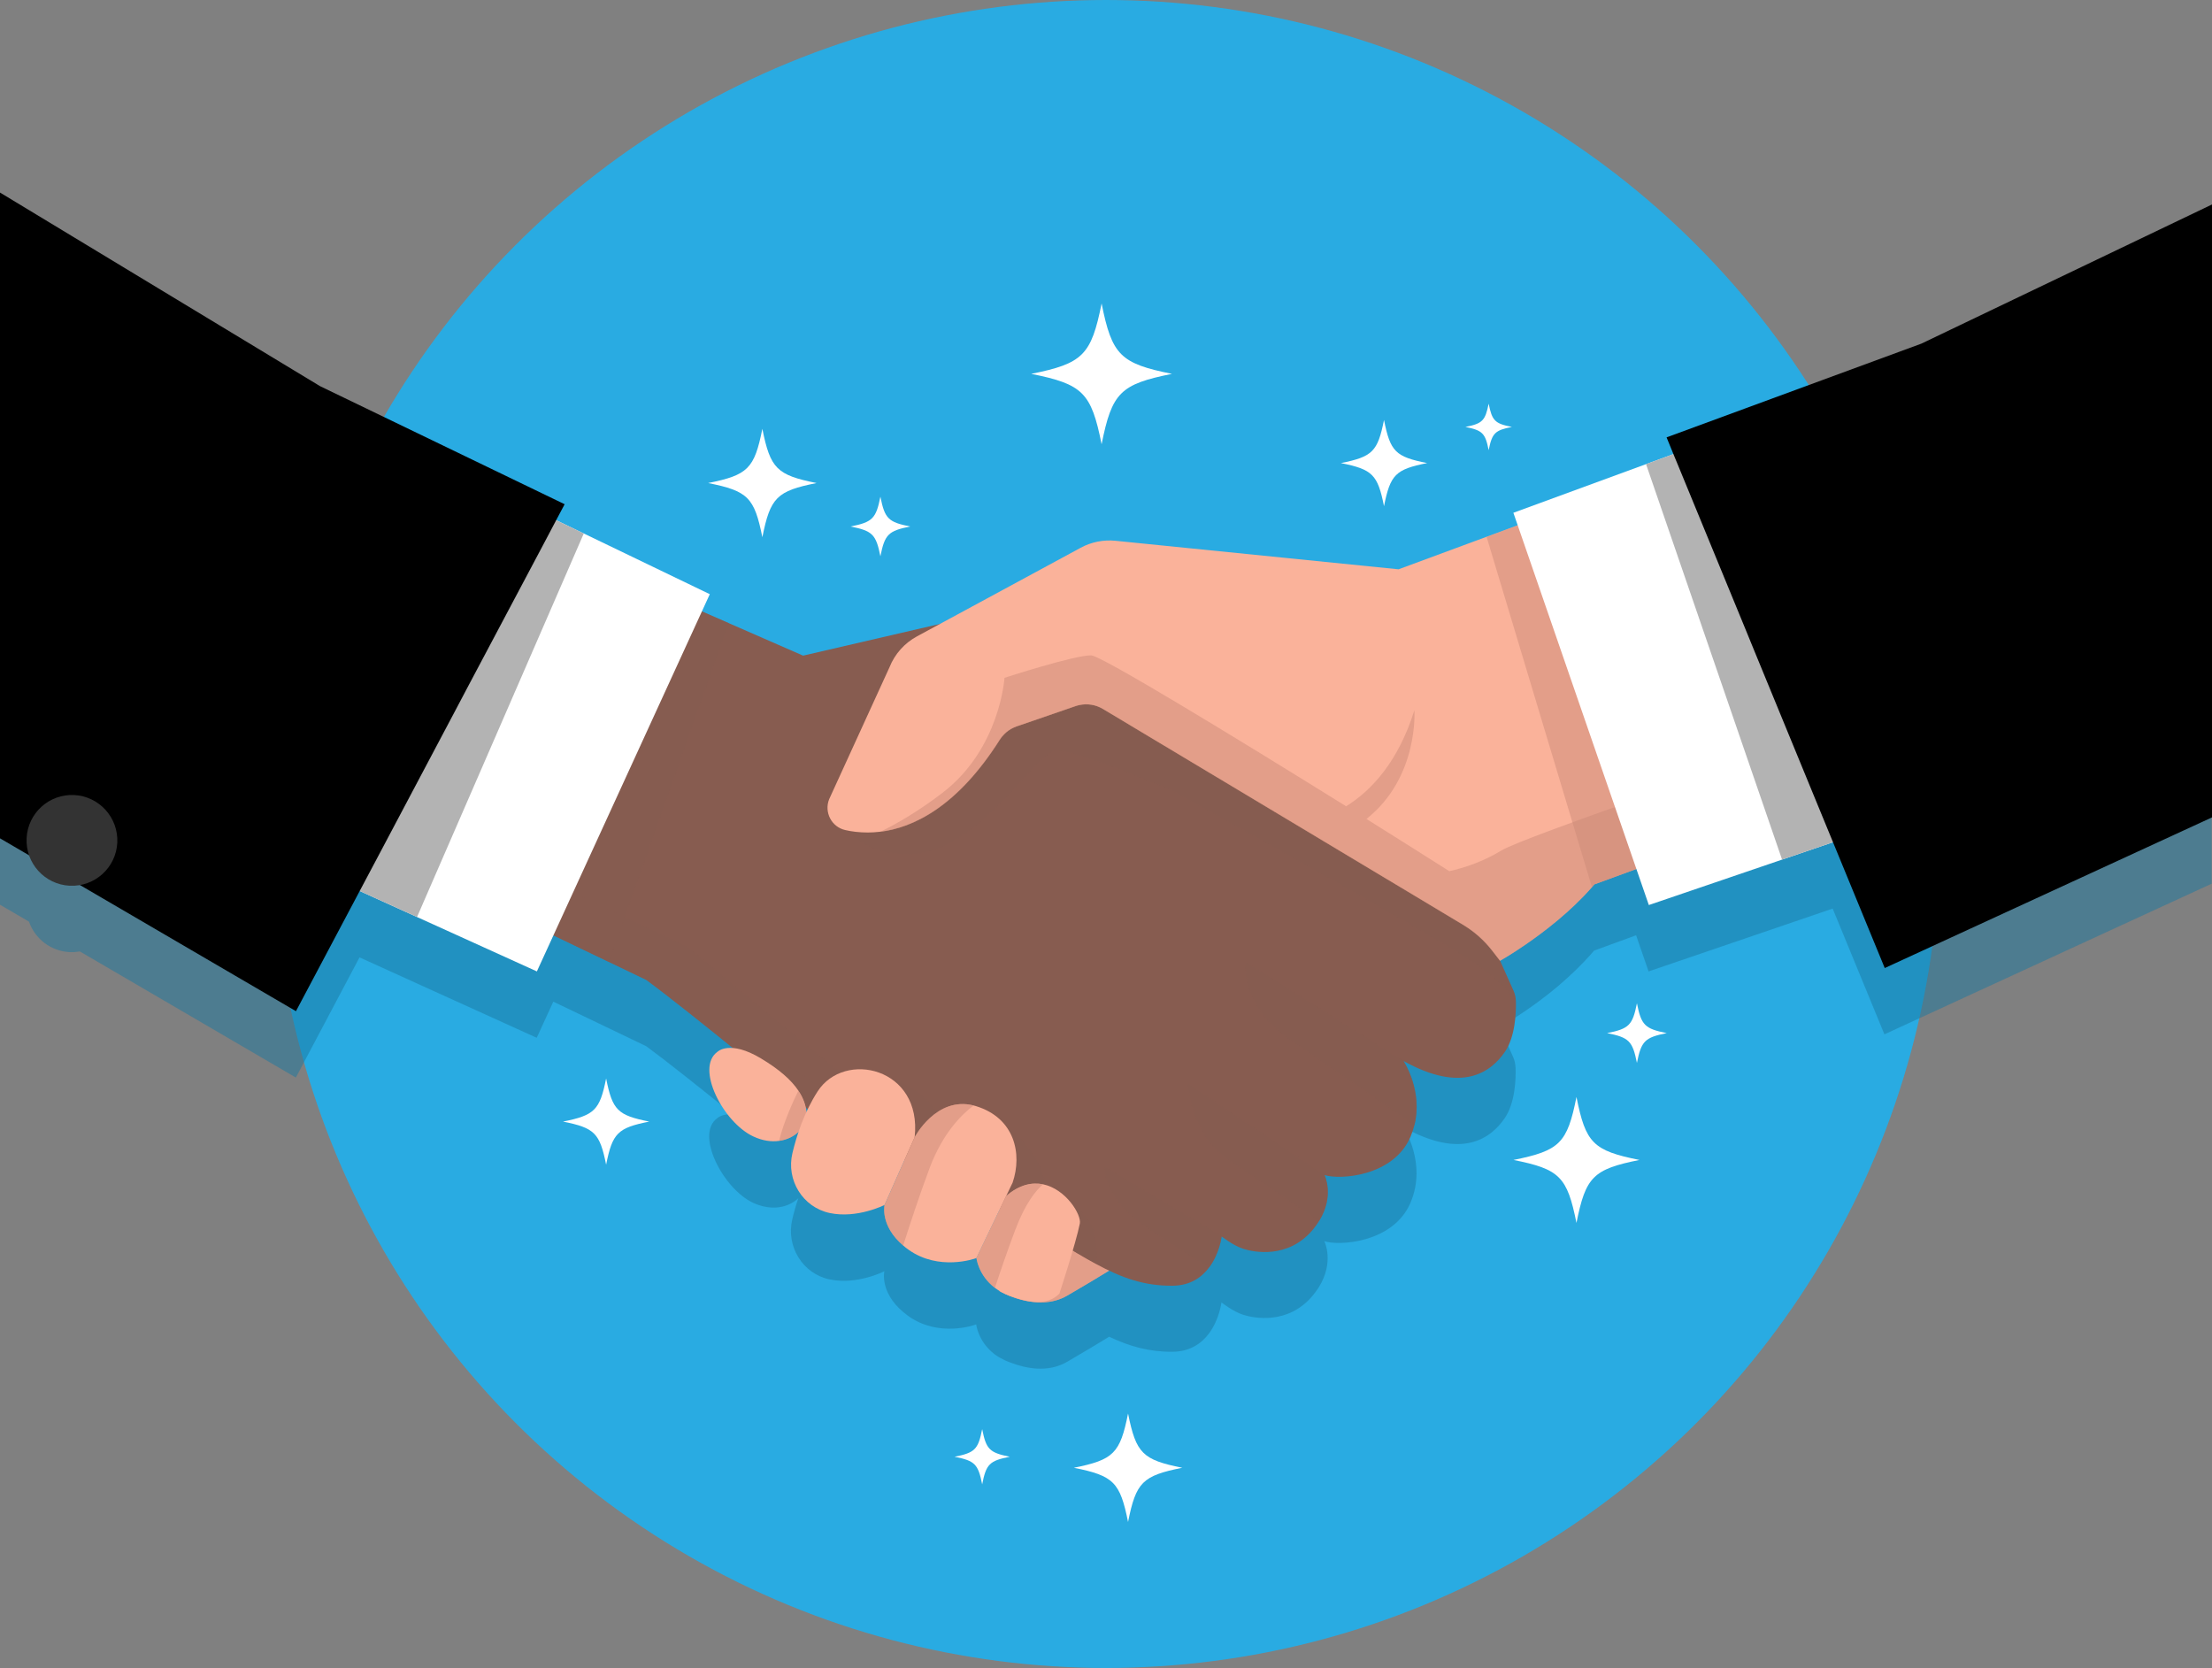
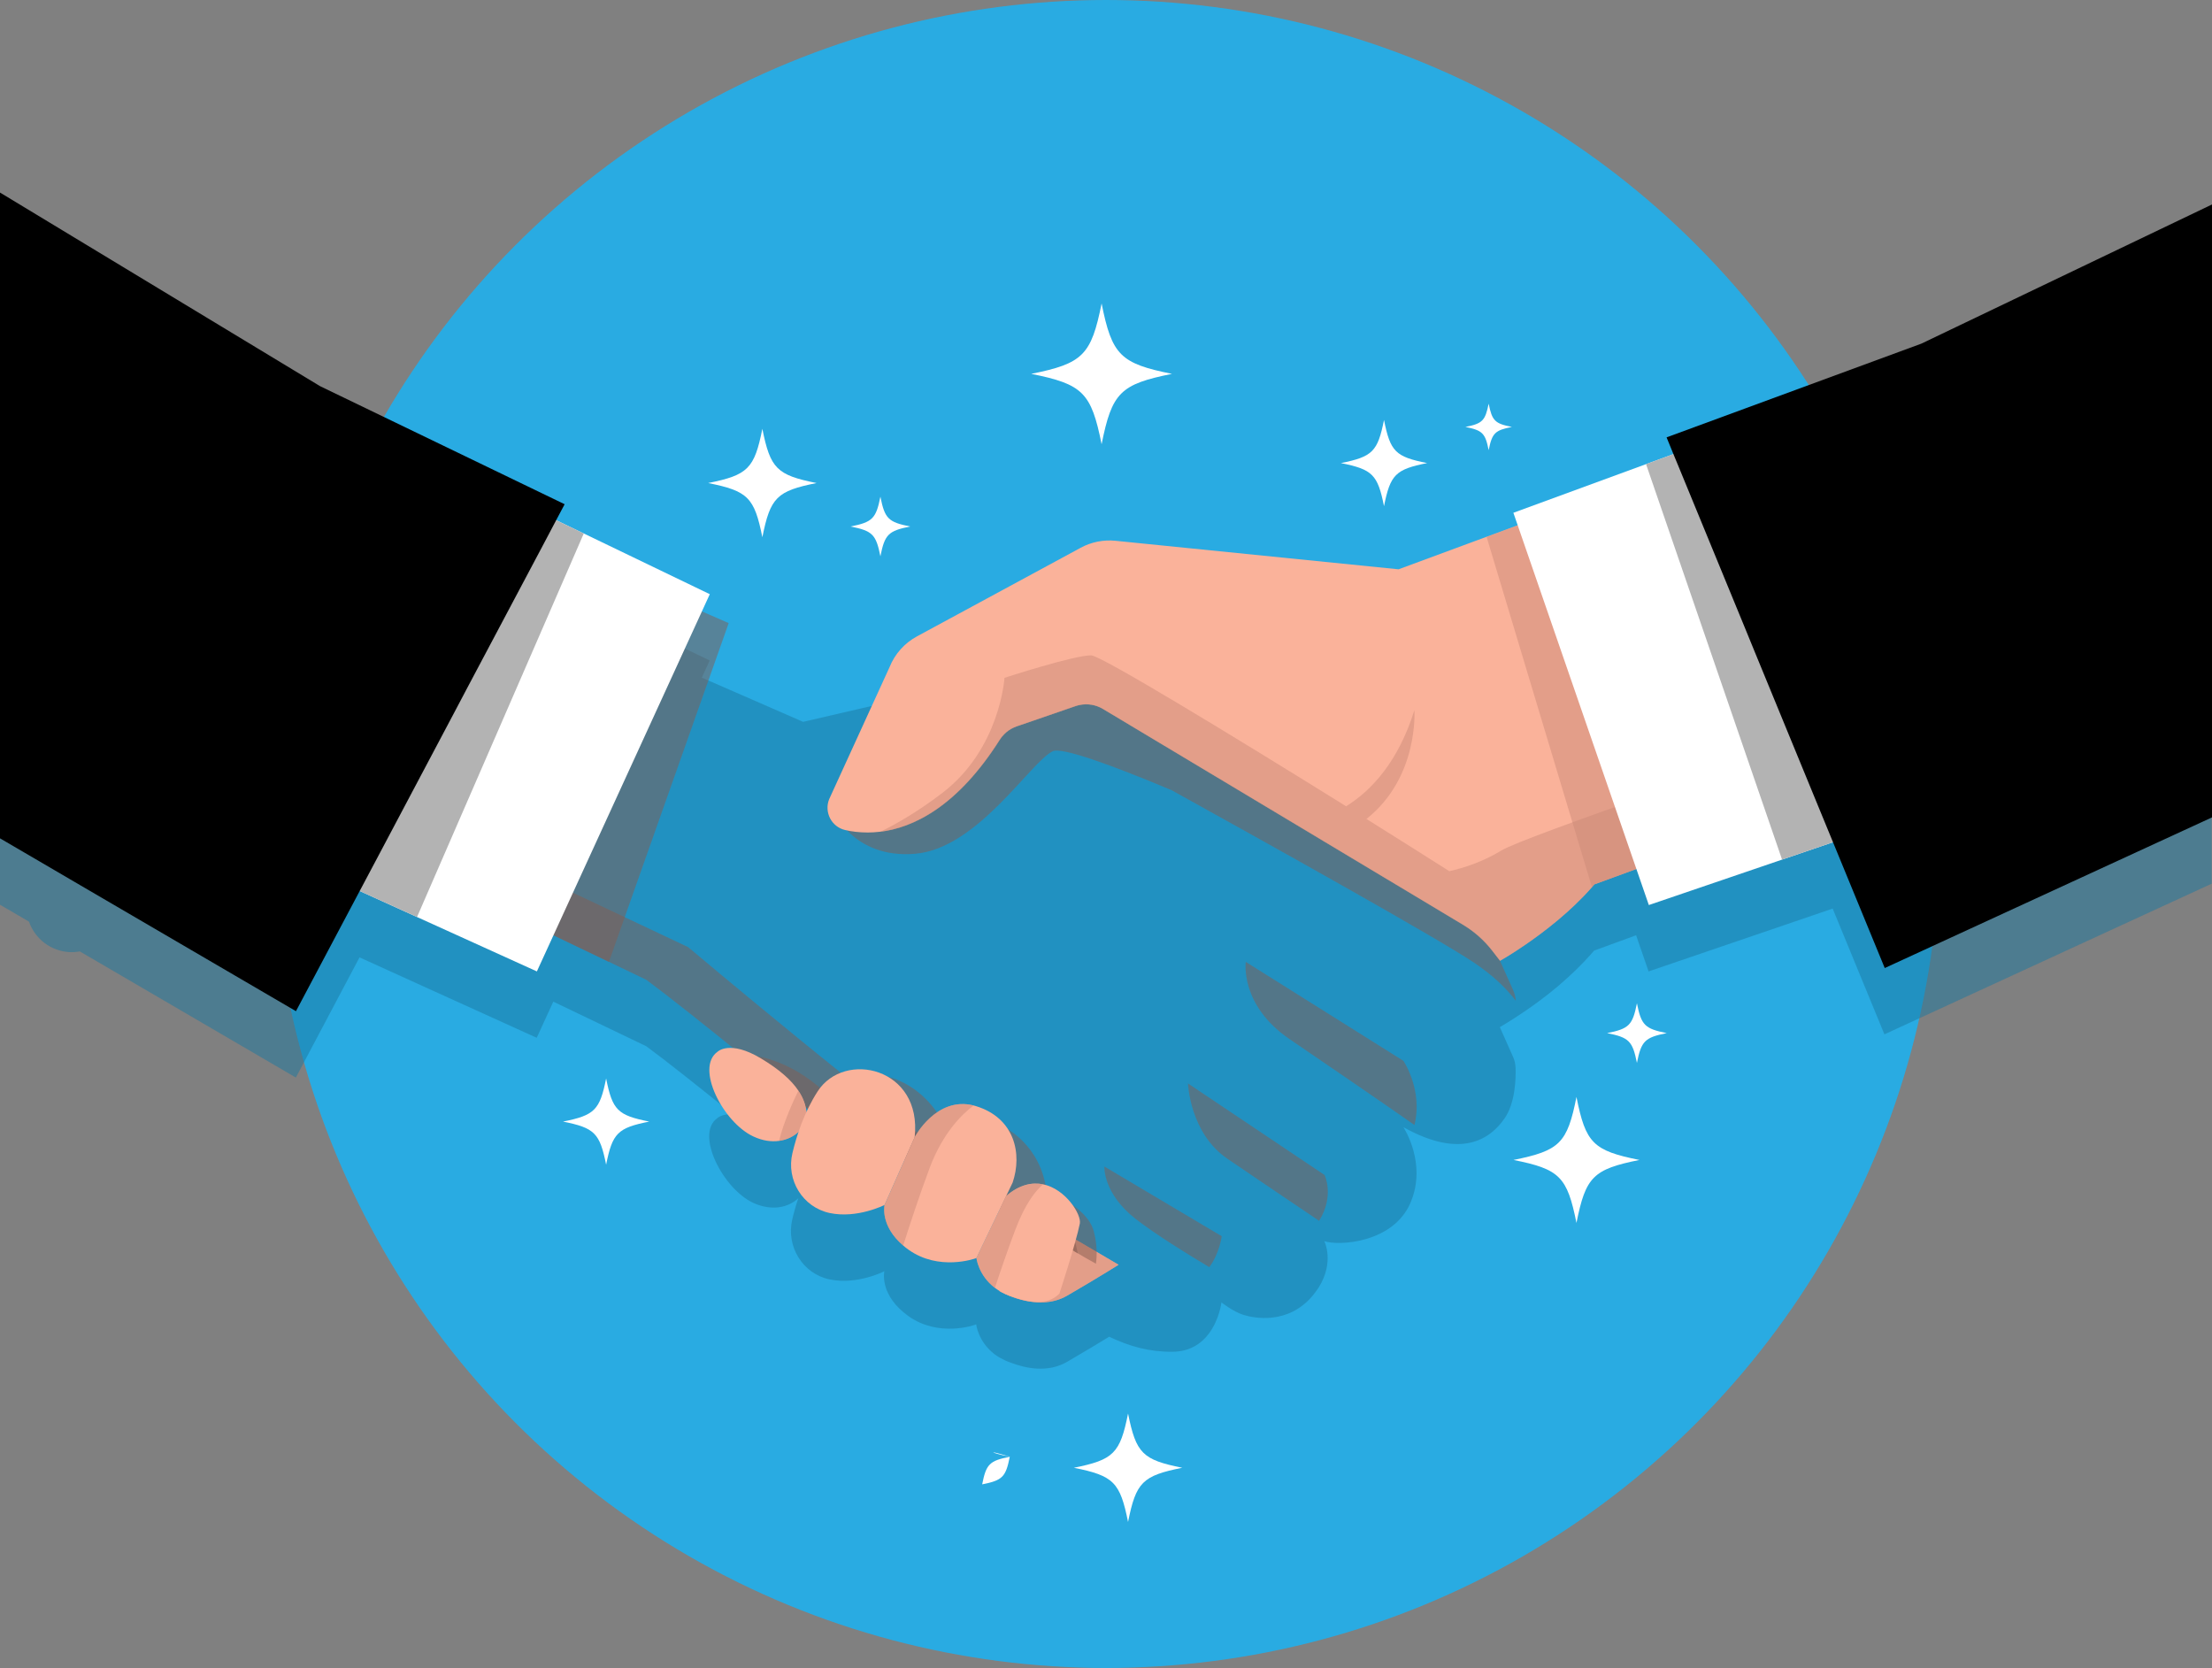
<svg xmlns="http://www.w3.org/2000/svg" version="1.1" id="OBJECTS" x="0px" y="0px" viewBox="0 0 269.29 203.05" style="enable-background:new 0 0 269.29 203.05;" xml:space="preserve">
  <rect x="0" y="0" width="269.29" height="203.05" fill="#808080" stroke="none" />
  <style type="text/css">
	.st0{fill:#29ABE2;}
	.st1{opacity:0.5;fill:#1B79A1;}
	.st2{fill:#FAB29A;}
	.st3{opacity:0.5;fill:#CC8A79;}
	.st4{fill:#875C50;}
	.st5{opacity:0.5;fill:#875C50;}
	.st6{fill:#FFFFFF;}
	.st7{fill:#B3B3B3;}
	.st8{fill:#333333;}
</style>
  <g>
    <circle class="st0" cx="134.65" cy="101.52" r="101.52" />
    <path class="st1" d="M233.91,49.9l-31.02,11.41l0.83,2.04l0,0l-3.34,1.22l-16.15,5.92l0.53,1.53l-3.79,1.4l-10.69,3.95l-34.44-3.47   c-1.47-0.15-2.96,0.15-4.26,0.85l-17.1,9.25l-16.71,3.87l-9.07-3.96l-3.26-1.42l0.96-2.09l-15.34-7.39l-3.36-1.62l0,0l1.03-1.94   L38.97,55.09L0,31.52v78.61l3.53,2.06l0,0c0.72,2.07,2.63,3.59,4.95,3.71c0.43,0.02,0.84-0.01,1.25-0.08l0,0l26.29,15.35   l7.75-14.63l6.98,3.17l14.59,6.62l2.02-4.4l6.76,3.24l4.56,2.19c2.52,1.85,6.65,5.15,10.56,8.3c-1.34-0.12-1.91,0.45-1.91,0.45   c-2.75,1.95,0.7,8.61,4.36,10.31c1.13,0.52,2.2,0.66,3.13,0.54c0.97-0.13,1.78-0.55,2.37-1.1c-0.32,0.93-0.56,1.81-0.74,2.59   c-0.77,3.27,1.26,6.6,4.54,7.29c3.35,0.71,6.67-0.99,6.67-0.99s-0.59,2.51,2.27,4.94c0.2,0.17,0.42,0.34,0.66,0.52   c3.67,2.61,8.01,1.12,8.25,1c0,0,0.22,2.1,2.25,3.65c0.17,0.13,0.36,0.25,0.56,0.37l0,0c0,0,0.05,0.03,0.11,0.06   c0.35,0.2,0.74,0.39,1.19,0.55c0.06,0.02,0.11,0.04,0.17,0.06c1.65,0.63,4.39,1.27,6.78-0.12c2.22-1.29,4.03-2.39,5.13-3.06   c2.5,1.18,4.86,1.85,7.71,1.83c2.17-0.02,3.56-1.04,4.45-2.24c1.27-1.71,1.51-3.77,1.51-3.77s1.42,1.13,2.68,1.52   c1.26,0.4,5.41,1.23,8.4-2.31c0.31-0.37,0.57-0.73,0.79-1.08c1.87-3.02,0.7-5.49,0.66-5.58l0,0c1.8,0.59,8.33,0.22,10.46-4.62   c0.02-0.03,0.03-0.07,0.04-0.1c2.01-4.74-0.82-9.06-0.88-9.16c7.14,3.99,10.66,1.37,12.35-1.12c1.26-1.85,1.35-4.73,1.31-6.09   c0-0.03,0-0.06-0.01-0.08c-0.02-0.44-0.12-0.87-0.3-1.27c0,0,0,0,0,0l-1.61-3.62c0,0,1.24-0.7,3.03-1.92   c0.3-0.2,0.61-0.42,0.93-0.65c0.07-0.05,0.14-0.1,0.21-0.15c0.26-0.19,0.52-0.37,0.79-0.58c0.1-0.07,0.2-0.16,0.3-0.23   c0.25-0.19,0.49-0.37,0.74-0.57c0.12-0.1,0.24-0.2,0.37-0.3c0.24-0.19,0.47-0.38,0.71-0.58c0.14-0.12,0.28-0.24,0.41-0.36   c0.22-0.19,0.45-0.39,0.67-0.59c0.15-0.14,0.3-0.28,0.45-0.42c0.21-0.19,0.42-0.39,0.63-0.59c0.16-0.16,0.32-0.32,0.48-0.48   c0.19-0.19,0.38-0.38,0.57-0.58c0.17-0.18,0.33-0.36,0.5-0.54c0.13-0.14,0.26-0.27,0.38-0.42c0.1-0.12,0.2-0.23,0.3-0.35l5.12-1.87   l1.52,4.4l16.21-5.53l6.2-2.12l0,0l6.3,15.31l39.84-18.34V32.97L233.91,49.9z M98.08,142.85c0.1,0.08,0.18,0.15,0.27,0.22   c-0.06,0.12-0.12,0.25-0.17,0.37C98.15,143.25,98.12,143.05,98.08,142.85z" />
    <g>
      <path class="st2" d="M121.67,157.16c0,0,4.57,2.7,8.25,0.56c3.68-2.14,6.26-3.76,6.26-3.76l-8.09-4.75L121.67,157.16z" />
      <path class="st3" d="M121.67,157.16c0,0,4.57,2.7,8.25,0.56c3.68-2.14,6.26-3.76,6.26-3.76l-8.09-4.75L121.67,157.16z" />
-       <path class="st4" d="M183.22,128.02c-1.7,2.49-5.21,5.12-12.36,1.13c0,0,0.01,0.01,0.01,0.02c0.16,0.26,2.34,3.72,1.32,7.79    c-0.11,0.45-0.26,0.9-0.45,1.36c-0.02,0.03-0.03,0.06-0.04,0.1c-2.12,4.84-8.66,5.21-10.45,4.62v0.01    c0.04,0.09,1.21,2.56-0.66,5.58c-0.22,0.36-0.48,0.72-0.79,1.09c-2.99,3.54-7.14,2.71-8.4,2.31c-1.26-0.39-2.68-1.52-2.68-1.52    s-0.24,2.06-1.51,3.76c-0.89,1.2-2.28,2.22-4.45,2.24c-3.47,0.03-6.2-0.95-9.35-2.66c-0.71-0.38-1.44-0.8-2.2-1.25    c-0.99-0.59-2.03-1.23-3.16-1.92c-5.89-3.6-28.79-14.91-28.79-14.91s-4.23-3.5-9.07-7.41c-4.17-3.38-8.78-7.07-11.5-9.07    l-4.56-2.19l-13.31-6.38l-6.25-2.99l-17.94-8.59L61.3,63.87l12.16,5.32l15.25,6.66l9.06,3.96l20.67-4.79l4.95-1.16l16.57,10.5    l41.01,26.01l1.64,6.57l1.62,3.62c0,0,0,0,0.01,0.01c0.18,0.4,0.28,0.83,0.3,1.27c0,0.03,0,0.06,0.01,0.09    C184.57,123.28,184.48,126.16,183.22,128.02z" />
      <path class="st5" d="M131.21,152.58c-0.99-0.59-2.03-1.23-3.16-1.92c-5.89-3.6-28.79-14.9-28.79-14.9s-4.24-3.5-9.07-7.42    c-4.17-3.38-8.79-7.06-11.51-9.07l-4.56-2.19l-13.32-6.38l2.83-4.92l20.14,9.51c0,0,25,21.06,32.22,25.6    c7.22,4.54,14.95,10.46,14.95,10.46L131.21,152.58z" />
      <polygon class="st5" points="88.71,75.85 74.13,117.09 54.57,107.72 73.46,69.19   " />
      <path class="st5" d="M184.23,120.57C184.22,120.56,184.22,120.56,184.23,120.57l-1.62-3.62l-1.64-6.57l-41.01-26.01l0,0    l-16.57-10.51l-4.95,1.16l-3.12,4.48L101.4,98.59c0,0,2.38,5.98,10.01,5.34c7.63-0.64,14.07-11.23,16.77-12.49    c1.07-0.5,7.04,1.63,14.45,4.75c10.94,6.06,32.29,17.95,36.83,21c2.48,1.67,4.06,3.29,5.07,4.63    C184.51,121.4,184.4,120.97,184.23,120.57z" />
      <path class="st5" d="M172.2,136.95c-4.3-3.02-11.54-7.95-15.24-10.48c-6.05-4.15-5.3-9.38-5.3-9.38l19.2,12.05    c0,0,0.01,0.01,0.01,0.02C171.04,129.42,173.21,132.87,172.2,136.95z" />
      <path class="st5" d="M160.59,148.61c-3.06-2.06-8.08-5.45-11.13-7.53c-4.63-3.14-4.83-9.19-4.83-9.19l16.62,11.14l0,0    C161.3,143.12,162.46,145.59,160.59,148.61z" />
      <path class="st5" d="M148.73,150.48c0,0-0.24,2.06-1.51,3.77c-2.65-1.58-6.51-3.96-8.95-5.86c-4.03-3.13-3.82-6.39-3.82-6.39    L148.73,150.48z" />
      <path class="st2" d="M242.6,89.9l-34.49,12.62l-14.01,5.13c-0.1,0.12-0.2,0.23-0.3,0.35c-2.62,2.99-5.84,5.45-8.15,7.03    c-1.79,1.23-3.03,1.92-3.03,1.92l-0.97-1.25c-0.98-1.26-2.18-2.32-3.55-3.14l-5.85-3.51l-11.08-6.64l-2.06-1.24l-1.32-0.79    L134.28,86.3c-0.87-0.52-1.89-0.69-2.87-0.48c-0.16,0.03-0.32,0.08-0.48,0.13l-6.76,2.33l-0.39,0.13    c-0.13,0.05-0.26,0.1-0.39,0.16c-0.43,0.2-0.82,0.47-1.15,0.81c-0.2,0.2-0.38,0.42-0.53,0.66c-5.17,8.17-10.56,10.73-14.6,11.21    c-0.51,0.06-1,0.09-1.46,0.09c-1.06,0-1.99-0.12-2.76-0.3c-1.66-0.38-2.58-2.17-1.95-3.75l7.35-16.07    c0.64-1.61,1.83-2.94,3.35-3.76l19.92-10.78c1.3-0.71,2.79-1,4.26-0.85l34.44,3.47l10.69-3.95l13.95-5.15l32.11-11.87l13.1,34.95    L242.6,89.9z" />
      <polygon class="st6" points="86.41,72.33 65.36,118.25 50.77,111.63 35.96,104.91 60.76,59.98 71.07,64.94   " />
      <path class="st5" d="M133.42,153.83c-1.62-0.88-3.36-1.95-5.36-3.17c-5.89-3.6-28.79-14.9-28.79-14.9s-4.24-3.5-9.07-7.42    c2.18,0.07,6.54,0.85,11.03,5.38l5.97-2.83c0,0,6.51,0.54,9,9.12l6.15-2.74c0,0,4.39,2.11,5.05,7.75c0,0,4.94,1.76,5.76,4.87    C133.59,151.53,133.55,152.9,133.42,153.83z" />
      <path class="st2" d="M94.84,138.88c-0.93,0.13-2-0.01-3.13-0.54c-3.66-1.7-7.11-8.36-4.36-10.31c0,0,1.47-1.48,5.29,0.81    c2.24,1.34,3.7,2.64,4.56,3.93c0.61,0.9,0.91,1.8,1,2.71C98.32,137,96.93,138.6,94.84,138.88z" />
      <path class="st3" d="M94.84,138.88c0.59-2.35,1.69-4.76,2.35-6.1c0.61,0.9,0.91,1.8,1,2.71C98.32,137,96.93,138.6,94.84,138.88z" />
      <path class="st2" d="M101.01,147.66c-3.29-0.7-5.32-4.02-4.54-7.29c0.5-2.1,1.41-4.94,3.06-7.5c3.25-5.07,12.77-2.92,11.82,5.57    l-3.66,8.24C107.68,146.68,104.36,148.37,101.01,147.66z" />
      <path class="st2" d="M123.28,143.95l-4.41,9.19c-0.25,0.11-4.58,1.6-8.25-1c-0.24-0.17-0.46-0.34-0.66-0.52    c-2.86-2.43-2.27-4.94-2.27-4.94l3.66-8.24c0,0,2.63-5.03,7.19-3.87c0.09,0.02,0.19,0.05,0.28,0.08    C123.55,136.1,124.46,140.47,123.28,143.95z" />
      <path class="st2" d="M131.46,148.94c-0.48,2.4-2.49,8.54-2.49,8.54c-0.84,0.79-2.22,1.66-5.99,0.29c-0.75-0.27-1.36-0.62-1.86-1    c-2.03-1.54-2.25-3.65-2.25-3.65l3.62-7.53c1.61-1.39,3.15-1.7,4.48-1.43C129.77,144.74,131.67,147.87,131.46,148.94z" />
      <path class="st3" d="M118.53,134.57c-1.3,0.96-3.71,3.22-5.35,7.59c-1.22,3.26-2.39,6.81-3.23,9.46    c-2.86-2.43-2.27-4.94-2.27-4.94l3.66-8.24C111.34,138.43,113.97,133.4,118.53,134.57z" />
      <path class="st3" d="M126.97,144.17c-0.87,0.75-2.15,2.31-3.36,5.51c-1.01,2.67-1.87,5.2-2.49,7.1c-2.03-1.54-2.25-3.65-2.25-3.65    l3.62-7.53C124.1,144.22,125.64,143.9,126.97,144.17z" />
      <path class="st3" d="M240.13,83.29c-25.38,8.57-54.71,18.62-57.33,20.23c-2.26,1.38-4.57,2.13-6.36,2.53    c-2.75-1.75-6.26-3.96-10.09-6.36c6.4-5.06,5.84-13.23,5.84-13.23c-1.97,6.27-5.21,9.76-8.31,11.69    c-13.56-8.44-29.83-18.34-31.03-18.37c-1.99-0.05-10.56,2.73-10.56,2.73s-0.53,8.63-7.56,14.01c-2.97,2.27-5.57,3.77-7.6,4.75    c4.04-0.48,9.43-3.04,14.6-11.21c0.15-0.24,0.33-0.46,0.53-0.66c0.07-0.08,0.15-0.15,0.23-0.22c0.02-0.01,0.03-0.03,0.05-0.04    c0.08-0.07,0.16-0.13,0.25-0.19c0.01-0.01,0.02-0.01,0.02-0.02c0.08-0.06,0.17-0.11,0.25-0.16c0.02-0.01,0.03-0.02,0.05-0.03    c0.1-0.05,0.19-0.11,0.3-0.15c0.06-0.03,0.12-0.06,0.18-0.08c0.07-0.03,0.14-0.05,0.2-0.08l0.39-0.13l6.76-2.33    c0.08-0.03,0.15-0.05,0.23-0.07c0.02-0.01,0.04-0.01,0.06-0.02c0.05-0.01,0.11-0.03,0.16-0.04c0.98-0.21,2.02-0.05,2.89,0.48    l23.49,14.08l3.39,2.03l11.08,6.64l0,0l5.85,3.51c1.37,0.82,2.57,1.88,3.55,3.14l0.97,1.25c0,0,1.24-0.7,3.03-1.92    c2.4-1.64,5.77-4.23,8.45-7.38L242.6,89.9L240.13,83.29z" />
      <path class="st3" d="M208.11,102.51l-14.01,5.13c-0.1,0.12-0.2,0.23-0.3,0.35l-12.82-42.64l13.95-5.15L208.11,102.51z" />
      <polygon class="st6" points="231.28,99.75 216.95,104.64 200.73,110.17 184.24,62.42 200.39,56.5 210.96,52.62   " />
      <polygon class="st7" points="231.28,99.75 216.95,104.64 200.39,56.5 210.96,52.62   " />
      <polygon points="269.29,24.89 269.29,99.5 229.45,117.84 223.15,102.52 221.18,97.73 218.29,90.7 213.66,79.44 212.49,76.58     204.32,56.72 203.72,55.27 202.89,53.24 233.91,41.83   " />
      <polygon class="st7" points="71.07,64.94 50.77,111.63 35.96,104.91 60.76,59.98   " />
      <polygon points="68.74,61.38 67.71,63.32 66.27,66.05 56.92,83.67 55.48,86.4 46.29,103.75 43.79,108.46 36.03,123.09     9.74,107.74 3.53,104.11 0,102.05 0,23.44 38.97,47.01   " />
-       <path class="st8" d="M14.28,102.57c-0.15,3.05-2.74,5.4-5.79,5.25c-3.05-0.15-5.4-2.74-5.25-5.79c0.15-3.05,2.74-5.4,5.79-5.25    C12.07,96.93,14.42,99.52,14.28,102.57z" />
    </g>
    <path class="st6" d="M99.41,58.8c-4.84,0.97-5.63,1.75-6.6,6.6c-0.97-4.84-1.75-5.63-6.6-6.6c4.84-0.97,5.63-1.75,6.6-6.6   C93.78,57.04,94.57,57.83,99.41,58.8z" />
    <path class="st6" d="M110.81,64.09c-2.67,0.53-3.1,0.97-3.63,3.63c-0.53-2.67-0.97-3.1-3.63-3.63c2.67-0.53,3.1-0.97,3.63-3.63   C107.71,63.13,108.14,63.56,110.81,64.09z" />
    <path class="st6" d="M202.91,125.76c-2.67,0.53-3.1,0.97-3.63,3.63c-0.53-2.67-0.97-3.1-3.63-3.63c2.67-0.53,3.1-0.97,3.63-3.63   C199.81,124.79,200.24,125.23,202.91,125.76z" />
    <path class="st6" d="M184.06,51.97c-2.07,0.41-2.41,0.75-2.83,2.83c-0.41-2.07-0.75-2.41-2.83-2.83c2.07-0.41,2.41-0.75,2.83-2.83   C181.65,51.22,181.98,51.56,184.06,51.97z" />
-     <path class="st6" d="M122.93,177.33c-2.47,0.49-2.87,0.89-3.36,3.36c-0.49-2.47-0.89-2.87-3.36-3.36c2.47-0.49,2.87-0.89,3.36-3.36   C120.06,176.43,120.46,176.83,122.93,177.33z" />
+     <path class="st6" d="M122.93,177.33c-2.47,0.49-2.87,0.89-3.36,3.36c2.47-0.49,2.87-0.89,3.36-3.36   C120.06,176.43,120.46,176.83,122.93,177.33z" />
    <path class="st6" d="M143.93,178.67c-4.84,0.97-5.63,1.75-6.6,6.6c-0.97-4.84-1.75-5.63-6.6-6.6c4.84-0.97,5.63-1.75,6.6-6.6   C138.31,176.92,139.09,177.7,143.93,178.67z" />
    <path class="st6" d="M79.04,136.53c-3.85,0.77-4.48,1.4-5.25,5.25c-0.77-3.85-1.4-4.48-5.25-5.25c3.85-0.77,4.48-1.4,5.25-5.25   C74.56,135.14,75.18,135.76,79.04,136.53z" />
    <path class="st6" d="M173.74,56.37c-3.85,0.77-4.48,1.4-5.25,5.25c-0.77-3.85-1.4-4.48-5.25-5.25c3.85-0.77,4.48-1.4,5.25-5.25   C169.26,54.98,169.88,55.6,173.74,56.37z" />
    <path class="st6" d="M199.59,141.2c-5.63,1.13-6.55,2.04-7.67,7.67c-1.13-5.63-2.04-6.55-7.67-7.67c5.63-1.13,6.55-2.04,7.67-7.67   C193.04,139.16,193.95,140.07,199.59,141.2z" />
    <path class="st6" d="M142.68,45.51c-6.29,1.26-7.31,2.28-8.57,8.57c-1.26-6.29-2.28-7.31-8.57-8.57c6.29-1.26,7.31-2.28,8.57-8.57   C135.37,43.23,136.39,44.25,142.68,45.51z" />
  </g>
</svg>